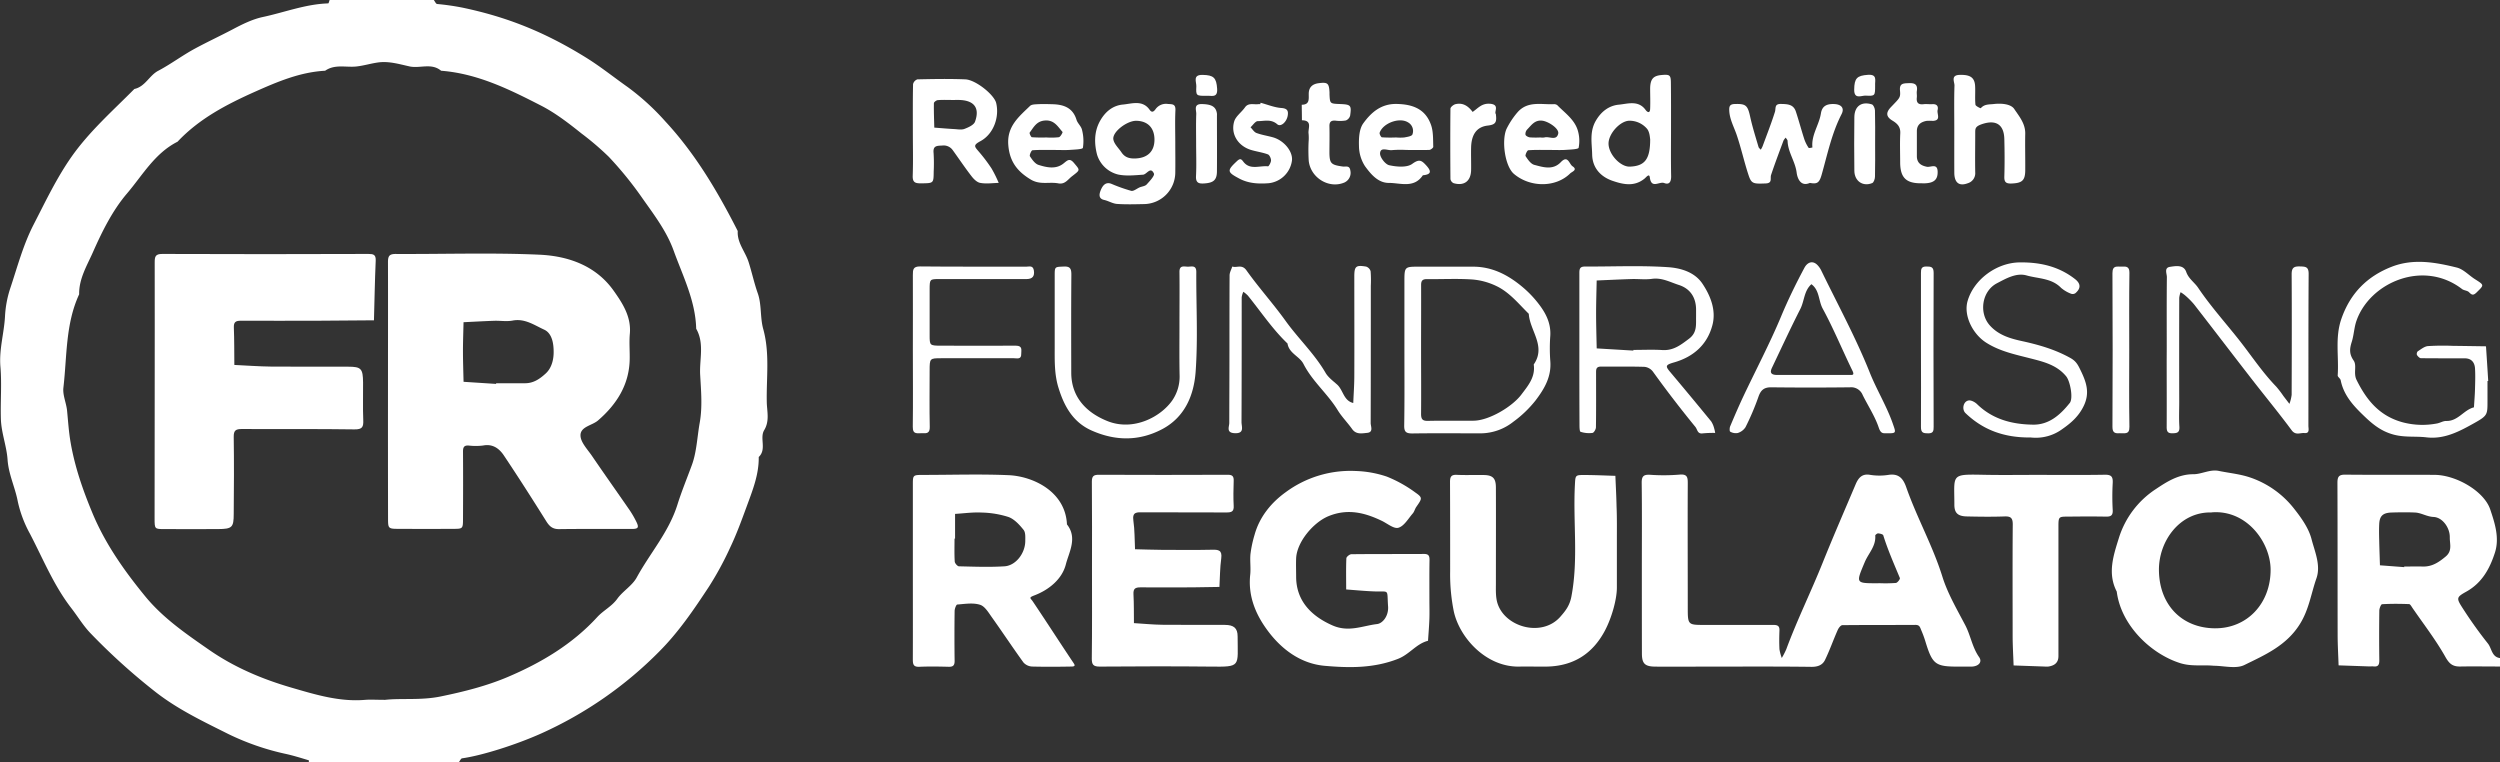
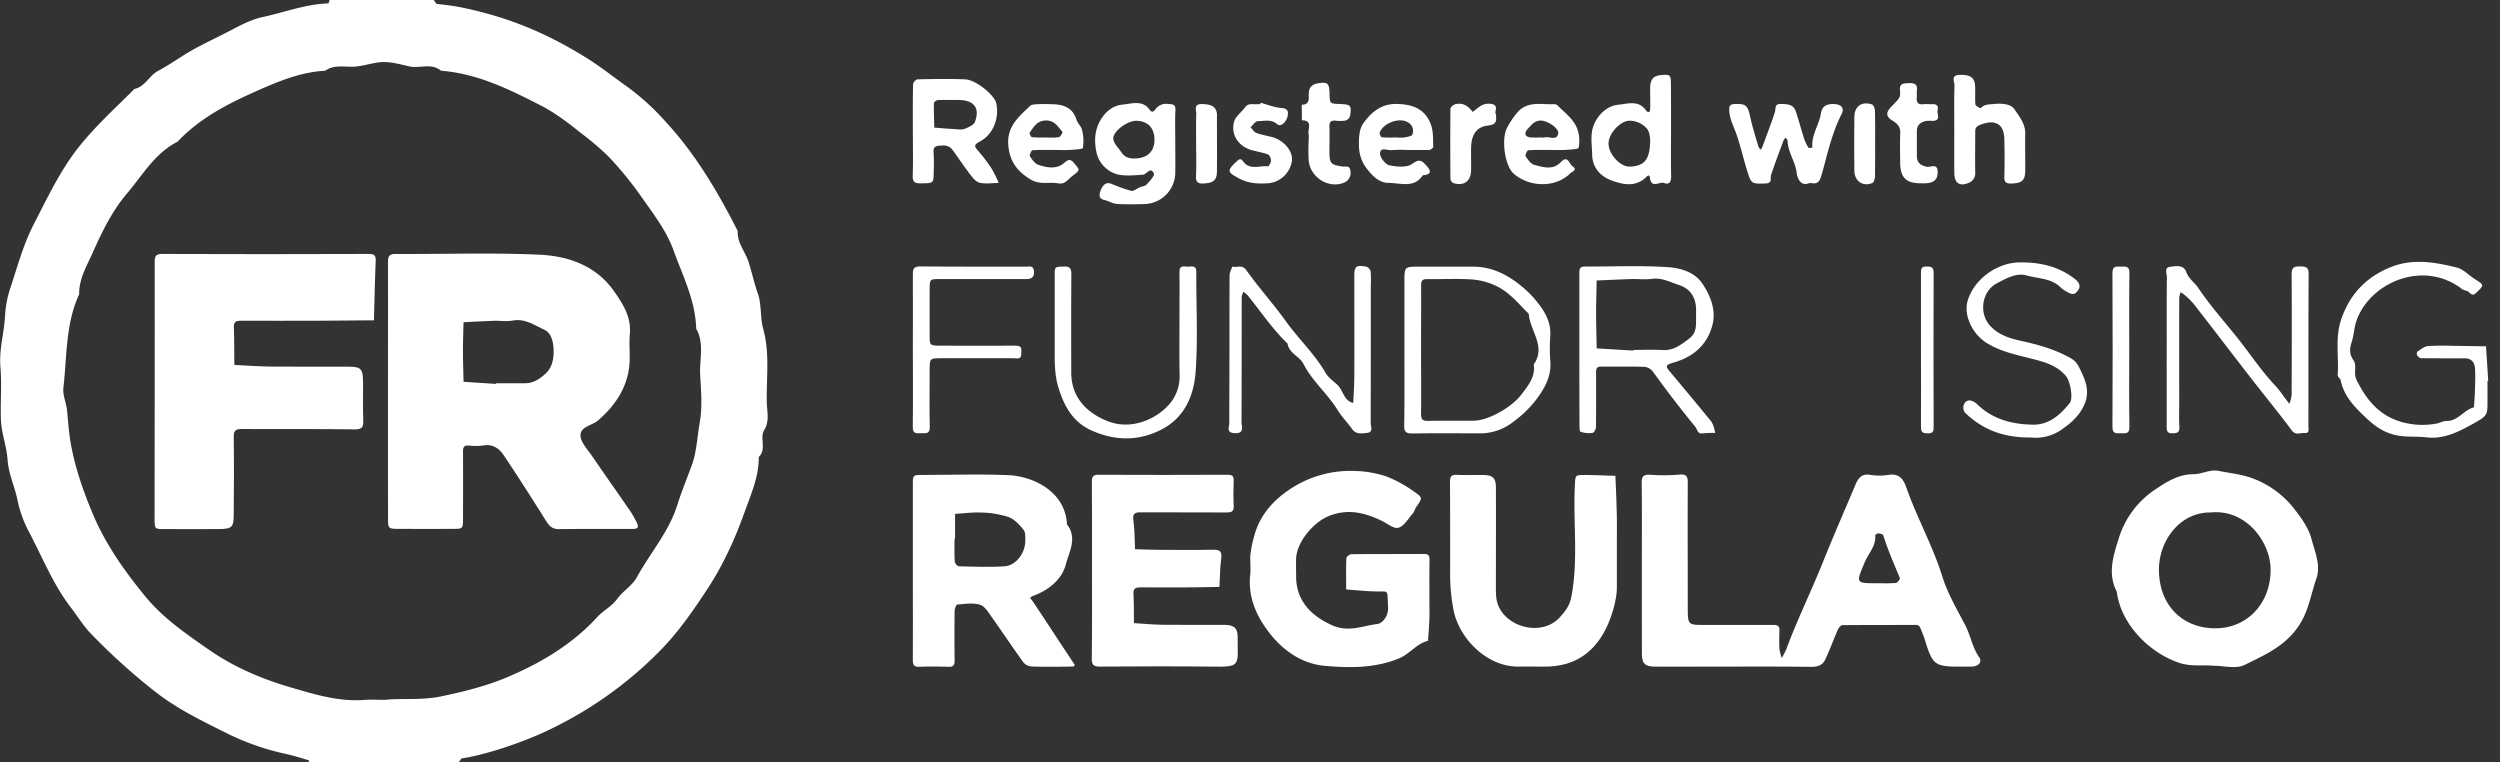
<svg xmlns="http://www.w3.org/2000/svg" viewBox="0 0 1125.26 343.12">
  <rect x="0" y="0" width="1125.26" height="343.12" fill="#333333" stroke="none" />
  <defs>
    <style>.cls-1{fill:#fff;}</style>
  </defs>
  <title>Fundraising Regulator</title>
  <g id="Layer_2" data-name="Layer 2">
    <g id="Layer_1-2" data-name="Layer 1">
      <path class="cls-1" d="M195.26,0c.49.63.94,1.74,1.49,1.8a111.15,111.15,0,0,1,11.47,1.65c19.54,4.11,36.56,10.71,55.5,22.44,6.63,4.11,12.56,8.9,18.85,13.33a108.94,108.94,0,0,1,16.94,15.47c13.54,14.61,23.57,31.63,32.55,49.3-.34,5.29,3.38,9.24,4.88,13.94s2.51,9.51,4.16,14.17c1.75,5,1,10.78,2.41,15.91,3.06,11,1.39,22,1.62,33,.08,4.14,1.35,8.45-1.16,12.6-2.17,3.6,1.22,8.61-2.46,12.09.11,7.86-2.72,14.89-5.38,22.14-2.3,6.26-4.55,12.47-7.42,18.5A144.55,144.55,0,0,1,319.14,264c-6.76,10.28-13.61,20.4-22.32,29.16a176.24,176.24,0,0,1-53.14,36.94C232,335.34,216.61,340.14,208,341.32c-.57.08-1,1.18-1.5,1.8H139c0-.31.07-.87,0-.9-3.35-1-6.68-2.05-10.08-2.82a113.92,113.92,0,0,1-26.26-9.07c-11.24-5.64-22.46-10.94-32.59-18.82a281.18,281.18,0,0,1-29.25-26.4c-3.3-3.4-5.77-7.58-8.69-11.35-7.93-10.23-12.74-22.2-18.66-33.54A53.55,53.55,0,0,1,8,225.69c-1.21-6.37-4.15-12.17-4.6-18.86-.42-6.08-2.84-12.09-3-18.31-.24-7.81.45-15.67-.21-23.43S1.84,150,2.25,142.43a48.22,48.22,0,0,1,2.21-12.19c3.3-9.83,5.93-20,10.74-29.29,5.32-10.34,10.34-20.91,17-30.4,8-11.38,18.51-20.65,28.28-30.5C65.36,39,67.17,34,71.2,31.87c5.69-3,10.8-6.88,16.47-9.95s11.41-5.73,17.06-8.71c4.32-2.29,8.87-4.55,13.59-5.56,9.78-2.09,19.24-5.81,29.4-6.12.24,0,.44-1,.66-1.53ZM173.35,315c7.35-.81,16.09.31,25-1.52,10.37-2.13,20.65-4.72,30.17-8.76,15-6.36,29.12-14.74,40.33-27,2.77-3,6.52-4.77,9-8.22s6.72-5.89,8.73-9.56c6-11,14.44-20.42,18.31-32.72,1.88-6,4.33-11.93,6.52-17.89s2.4-12.73,3.54-19.08c1.26-7,.61-14.34.2-21.5-.39-6.94,2-14.14-1.79-20.79-.31-12.59-6-23.69-10.15-35.16-3.07-8.53-8.63-15.91-13.86-23.28a161.9,161.9,0,0,0-15.3-18.91,126.92,126.92,0,0,0-12.3-10.52c-5.75-4.6-11.7-9.21-18.21-12.55-14.23-7.3-28.64-14.44-45-15.7-4.34-3.66-9.55-.92-14.21-1.95s-9.34-2.47-14.22-1.77c-3.21.45-6.34,1.42-9.55,1.79-4.75.55-9.8-1.17-14.21,1.93-11.32.6-21.59,5-31.68,9.49C102,47,89.63,53.43,79.91,63.79,69.67,68.94,64.12,78.93,57.13,87.13c-6.5,7.62-11.18,17.08-15.28,26.34-2.65,6-6.36,12-6.22,19-6.19,13.35-5.44,27.9-7.09,42-.4,3.37,1.33,6.94,1.66,10.46.46,4.77.76,9.48,1.59,14.27,1.91,11.07,5.54,21.44,9.78,31.64,5.81,14,14.49,26.23,24,37.82,8,9.68,18.32,16.74,28.52,23.82,11.29,7.84,23.79,13.15,37,17C142,312.65,152.83,316,164.42,315,166.9,314.82,169.41,315,173.35,315Z" />
-       <path class="cls-1" d="M1125.26,300c-5.93,0-11.86-.1-17.79,0-3.39.08-5-1.1-6.8-4.34-4.32-7.67-9.78-14.71-14.79-22-.45-.65-1-1.73-1.53-1.75-4-.15-8.12-.19-12.16.05-.49,0-1.23,1.86-1.25,2.86q-.15,11.24,0,22.47c0,2-.58,2.89-2.61,2.67-.61-.07-1.25,0-1.87,0l-13.85-.48c-.15-4.61-.43-9.23-.43-13.85-.05-22.78,0-45.56-.09-68.35,0-2.8.72-3.67,3.59-3.64,13.42.15,26.84,0,40.26.1,9.5.09,22.19,7.28,24.95,15.63,2,6,4.24,12.72,2.08,19.4-2.32,7.19-5.8,13.57-12.82,17.5-4.54,2.54-4.63,2.93-1.69,7.48a193,193,0,0,0,11.34,15.88c1.78,2.21,1.68,6.07,5.48,6.58Zm-43.11-44.73,0-.27c2.79,0,5.59-.06,8.39,0,4.17.11,7.22-1.95,10.29-4.52s1.78-5.71,1.83-8.59c.08-4.36-3.29-9-7.27-9.2-3.14-.13-5.61-1.92-8.54-2-3.42-.15-6.85-.1-10.26,0-4,.11-5.53,1.47-5.7,5.24-.12,2.48-.07,5,0,7.46.08,3.69.22,7.37.33,11.06Z" />
      <path class="cls-1" d="M739,255.62c0-12.82.1-25.63-.07-38.44,0-3,1.06-3.61,3.75-3.48a86.91,86.91,0,0,0,13.11-.06c3.91-.42,3.9,1.43,3.88,4.33-.09,18.44,0,36.87,0,55.31,0,8,0,8,7.57,8,10.31,0,20.62,0,30.93,0,1.91,0,2.86.44,2.77,2.54-.11,2.8-.14,5.63,0,8.43a19.87,19.87,0,0,0,1.05,3.91,36.12,36.12,0,0,0,2-3.87c4.92-13.29,11.19-26,16.45-39.12,4.74-11.79,9.82-23.43,14.77-35.13,1.12-2.63,2.7-5,6.5-4.31a26.66,26.66,0,0,0,8.41,0c4.63-.69,6.57,1.81,7.89,5.59,4.77,13.64,11.91,26.29,16.24,40.16,2.38,7.65,6.58,14.77,10.33,21.94,2.42,4.64,3.13,9.92,6.22,14.34,1.59,2.26-.27,4.23-3.53,4.29-1.88,0-3.75,0-5.63,0-10.47,0-11.82-.87-15-11.29a46.62,46.62,0,0,0-1.79-4.89c-.68-1.58-.76-2.62-2.79-2.6-10.93.07-21.87,0-32.81.12-.71,0-1.68,1.25-2.06,2.12-2,4.49-3.61,9.14-5.75,13.55-1.11,2.27-3.23,3.12-6.11,3.09-15.94-.21-31.87-.1-47.81-.1-7.5,0-15,.07-22.49,0-4.64-.05-6-1.33-6-5.92C739,281.24,739,268.43,739,255.62Zm106.93,6.88a65.48,65.48,0,0,0,7.42-.11c.71-.08,2-1.77,1.79-2.22-2.64-6.35-5.42-12.63-7.47-19.21-.16-.51-1.5-.81-2.33-.89-.41,0-1.3.67-1.28,1,.37,4.78-3.09,8-4.75,12-4,9.51-4.13,9.45,5.69,9.46Z" />
      <path class="cls-1" d="M996.39,299.66c-5-.5-9.95.46-15.23-1.23-13.28-4.26-26.53-17.18-28.4-32.15-4.29-8.26-1.45-16.39,1-24.27a40.72,40.72,0,0,1,16.62-21.89c4.79-3.19,10.13-6.71,16.94-6.67,3.61,0,7.49-2.31,11.37-1.49,4.86,1,9.83,1.42,14.59,3.12a42.44,42.44,0,0,1,19.39,14c3.21,4.07,6.48,8.67,7.75,13.55,1.47,5.68,4.28,11.83,2.21,17.7-2.38,6.78-3.32,13.9-7.34,20.4-6.07,9.84-15.74,14-25.1,18.6C1006.4,301.18,1001,299.66,996.39,299.66Zm-.92-69c-14.44-.41-24,13.1-23.72,26.31.29,15.56,10.52,25.64,25,25.83,14.66.19,25.33-11.17,25.26-26.49C1021.91,244,1011.17,229.33,995.47,230.62Z" />
      <path class="cls-1" d="M410.88,256.49c0-12.81,0-25.63,0-38.44,0-4.24.07-4.28,4.67-4.29,12.81,0,25.64-.43,38.43.12,10.82.46,25.58,7.24,26.26,22.16,4.83,6.05.91,12.48-.5,18-1.69,6.6-7.57,11.47-14.3,14-2.63,1-1.54,1.22-.59,2.64,6.06,9,11.94,18.17,18,27.21.81,1.21,1.57,2.08-.52,2.12-5.94.11-11.88.15-17.81,0a5.56,5.56,0,0,1-3.85-1.82c-4.85-6.69-9.41-13.6-14.21-20.33-1.52-2.13-3.18-5-5.35-5.65-3.14-1-6.81-.37-10.22-.11-.49,0-1.2,1.89-1.21,2.91q-.15,11.25,0,22.5c0,2-.72,2.67-2.69,2.61-4.38-.11-8.76-.19-13.12,0-2.65.13-3-1-3-3.26C410.92,283.36,410.88,269.92,410.88,256.49Zm19-14.06h-.24c0,3.42-.12,6.85.09,10.26,0,.8,1.21,2.19,1.89,2.21,6.84.16,13.7.43,20.51,0,5-.32,9.2-5.69,9.35-11.15,0-1.77.21-4-.74-5.22-1.85-2.32-4.16-4.86-6.82-5.83a42.67,42.67,0,0,0-12.21-2c-3.93-.2-7.89.38-11.83.61Z" />
      <path class="cls-1" d="M643.38,270c0,2.81.09,5.62,0,8.42-.12,3.35-.4,6.69-.62,10-5.27,1.31-8.28,6.08-13.49,8.12-11,4.32-22.16,4.12-33.18,3.13-10.71-1-19.38-7.44-25.71-16.1-5.33-7.26-8.67-15.46-7.65-24.9.33-3.09-.19-6.26.12-9.35a52,52,0,0,1,1.83-8.58c2.26-8.2,7.61-14.61,14.13-19.28A49.11,49.11,0,0,1,610.3,212a48.34,48.34,0,0,1,13.91,2.52,58,58,0,0,1,12.9,7.2c3.31,2.31,3,2.65.38,6.43-.66.94-.9,2.2-1.64,3-2,2.33-3.87,5.66-6.43,6.4-2.06.6-5.06-2-7.61-3.19-7.73-3.7-15.41-5.53-23.93-2-6.79,2.83-14.16,11.61-14.48,18.93-.12,2.8,0,5.61,0,8.42.06,10.45,6.48,17.46,16.38,21.8,7.29,3.2,13.52.15,20.06-.62,2.48-.29,5.24-3.62,4.94-7.94-.57-8.07.82-6.5-6.13-6.75-4.24-.15-8.48-.57-12.73-.88,0-4.67-.11-9.35.08-14,0-.68,1.46-1.85,2.25-1.86,10.92-.13,21.84-.05,32.76-.12,2.19,0,2.44,1.07,2.42,2.88C643.33,258.14,643.38,264.07,643.38,270Z" />
      <path class="cls-1" d="M491.51,257.07c0-13.43.06-26.85-.06-40.28,0-2.52.83-3.1,3.19-3.09q29,.13,58.08,0c2.06,0,2.64.78,2.57,2.73-.11,3.74-.21,7.5,0,11.23.17,2.7-1.09,3-3.29,3-12.49-.07-25,0-37.47-.07-2.74,0-5-.32-4.39,3.8s.53,8.55.74,12.83c4,.09,8,.24,12.07.27,7.49,0,15,.13,22.48-.05,3-.08,4.77.15,4.25,3.94-.58,4.22-.57,8.53-.81,12.8-4,.06-8.07.17-12.1.19-7.81,0-15.61.09-23.42,0-2.38,0-3.3.59-3.17,3.1.23,4.34.16,8.69.21,13,4.26.26,8.53.69,12.79.74,9.37.12,18.74,0,28.11.06,4.08,0,5.77,1.47,5.77,5.18,0,13.66,1.77,13.76-12.41,13.59-16.55-.19-33.1-.11-49.65,0-2.88,0-3.61-.86-3.58-3.65C491.59,283.3,491.51,270.19,491.51,257.07Z" />
      <path class="cls-1" d="M727.76,243q0,10.77,0,21.55c0,5.28-2.37,13.64-5.39,19.32-5.53,10.41-14.13,15.89-26,16.16-4,.09-8.12-.1-12.18,0-15,.5-27.2-12.8-29.83-24.84a84,84,0,0,1-1.64-18c0-13.43,0-26.86-.06-40.29,0-2.4.61-3.29,3.11-3.17,4,.19,8.12,0,12.18.08s5.34,1.55,5.36,5.6c.06,14.37,0,28.74,0,43.11,0,3-.17,6.25.73,9.07,3.45,10.79,20.07,15.35,28.28,6,2.39-2.72,4.24-5.07,5-9.24,3.14-16.63.69-33.29,1.54-49.89.24-4.58.09-4.68,4.33-4.66,4.63,0,9.26.24,13.9.37.18,4.6.44,9.21.53,13.82C727.83,233,727.76,238,727.76,243Z" />
-       <path class="cls-1" d="M916.51,213.75c10.31,0,20.61.11,30.92-.07,3-.05,3.65,1,3.51,3.73a109.8,109.8,0,0,0,0,12.17c.15,2.73-1.14,3-3.32,2.95-5.62-.1-11.24-.06-16.86,0-4.2,0-4.25.08-4.25,4.71q0,26.24,0,52.47c0,1.88,0,3.75,0,5.62,0,3-1.81,4.25-4.46,4.68a10.61,10.61,0,0,1-1.87,0l-13.85-.49c-.15-4.31-.41-8.62-.43-12.94,0-16.86-.09-33.73.05-50.59,0-2.95-1-3.63-3.69-3.54-5.62.2-11.25.13-16.87,0-4.07-.07-5.71-1.46-5.72-5.24,0-13.58-1.78-13.79,12.48-13.52C900.27,213.88,908.39,213.75,916.51,213.75Z" />
      <path class="cls-1" d="M710.88,157.31c0-11.53,0-23.07,0-34.6,0-1.93.48-2.75,2.55-2.74,12.47.06,25-.55,37.39.29,5.59.38,11.92,2.14,15.47,7.45,3.69,5.53,6.21,12,4.48,18.6-2.3,8.8-8.51,14.32-17.33,16.83-3.82,1.09-3.92,1.64-1.7,4.28q9.33,11.07,18.49,22.27a10.7,10.7,0,0,1,1.34,3.17,16.22,16.22,0,0,1,.44,2,48.6,48.6,0,0,0-5.54.2c-2.53.36-2.35-1.65-3.41-2.95q-9.94-12.14-19.09-24.86a5.53,5.53,0,0,0-3.71-2.13c-6.54-.21-13.09-.06-19.63-.12-2.34,0-2.23,1.43-2.23,3,0,8.11.06,16.22-.06,24.32,0,.9-.92,2.46-1.56,2.54a12.26,12.26,0,0,1-5.35-.5c-.5-.17-.49-2.21-.5-3.39Q710.86,174.15,710.88,157.31Zm24.3.49v-.3c4.36,0,8.72-.21,13.06.06,5,.3,8.28-2.3,12-5.1s3.09-6.35,3.17-10c0-.93,0-1.86,0-2.8.07-5.65-2.56-9.74-7.83-11.42-3.86-1.24-7.56-3.35-12-2.73-3.05.43-6.21,0-9.32.1-5.2.16-10.39.42-15.59.64-.09,4.94-.26,9.88-.26,14.82,0,5.25.17,10.5.27,15.75Z" />
      <path class="cls-1" d="M632.13,156.92q0-14.94,0-29.89c0-7,0-7,6.6-7q12.13,0,24.29,0c8.71,0,15.88,3.78,22.33,9.21a47.62,47.62,0,0,1,5.93,5.95c3.83,4.61,6.91,9.56,6.51,16a76.26,76.26,0,0,0,0,11.21c.6,7.08-2.55,12.47-6.65,17.87a50.86,50.86,0,0,1-10,9.58,23.9,23.9,0,0,1-14.62,5.2c-10.28,0-20.56-.1-30.83.05-2.79,0-3.69-.68-3.65-3.57C632.23,180,632.13,168.45,632.13,156.92Zm7.5.37c0,9.66.08,19.33,0,29,0,2.4.65,3.2,3.12,3.15,6.85-.16,13.71,0,20.57-.08s17.26-6.23,21.42-11.72c3.1-4.1,6.41-7.95,5.6-13.59,5.7-8.23-1.77-15.17-2.23-22.8-4.55-4.47-8.63-9.63-14.48-12.45a30.66,30.66,0,0,0-10.85-3c-6.82-.47-13.7-.08-20.56-.17-2,0-2.59.78-2.57,2.72C639.68,138,639.63,147.63,639.63,157.29Z" />
      <path class="cls-1" d="M975.26,156.54c0-10.6-.06-21.21.06-31.82,0-1.58-1.34-4.19,1.4-4.61s6.15-1,7.31,2.28c1.09,3.12,3.72,4.7,5.37,7.15,5.51,8.18,12.12,15.54,18.21,23.22,5.6,7.06,10.58,14.7,16.89,21.21a45.65,45.65,0,0,1,3.26,4.26l2.72,3.55a18.21,18.21,0,0,0,1-4.06c.06-18.1.11-36.2,0-54.29,0-3,1.07-3.58,3.75-3.51,2.45.07,3.92.1,3.9,3.36-.15,22.77-.07,45.55-.11,68.33,0,1.34.73,3.56-1.8,3.31-1.9-.19-3.92,1.2-5.76-1.29-6.06-8.18-12.54-16-18.78-24.08-8.42-10.85-16.75-21.77-25.18-32.62a36.2,36.2,0,0,0-4-4,17.62,17.62,0,0,0-2-1.42,10.7,10.7,0,0,0-.62,2.54q-.06,23.4,0,46.8c0,3.75-.18,7.5.07,11.23.18,2.79-1.22,2.93-3.35,2.94s-2.38-1.18-2.37-2.94c.06-10,0-20,0-30Z" />
      <path class="cls-1" d="M553.38,157.66c0-11.23,0-22.46.06-33.7,0-1.32.79-2.64,1.21-4,2,.74,4.3-1.19,6.37,1.71,5.55,7.8,12,14.94,17.6,22.72,5.73,8,13,14.78,18,23.39,1.2,2.09,3.37,3.66,5.23,5.32,2.76,2.48,2.87,7.26,7.26,8.29.16-4,.46-8,.47-12,.06-15,0-29.95,0-44.93,0-4.61.73-5.25,5.34-4.46a3.15,3.15,0,0,1,2,2.09,50.91,50.91,0,0,1,.09,6.54c0,20.6,0,41.19-.06,61.78,0,1.53,1.36,4.14-1.6,4.43-2.31.22-4.93.84-6.75-1.72-2.08-2.93-4.67-5.51-6.53-8.55-4.52-7.38-11.4-12.94-15.37-20.76-1.75-3.43-6.51-4.76-7.19-9.2-6.81-6.5-12-14.36-17.88-21.61a14.58,14.58,0,0,0-2-1.67,9.07,9.07,0,0,0-.74,2.49c0,18.72,0,37.44-.08,56.16,0,2.06,1.49,5.21-3.06,5-4-.16-2.43-2.93-2.45-4.66C553.32,179.5,553.38,168.58,553.38,157.66Z" />
      <path class="cls-1" d="M1119.63,171.47c0,2.82,0,5.63,0,8.44,0,6.69.2,7.07-5.84,10.46-6.65,3.73-13.53,7.46-21.65,6.48-4.78-.57-9.48.1-14.45-1.15-6.44-1.63-10.53-5.43-14.82-9.63s-8.09-8.74-9.31-14.91c-.16-.8-1.4-1.51-1.35-2.2.59-8.49-1.3-17,1.68-25.52,4-11.48,11.61-19.1,22.69-23.4,9.72-3.76,19.58-2,29.21.38,3,.74,5.41,3.46,8.14,5.2,4.35,2.76,4.24,2.61.8,6-1.51,1.48-2.16,1.17-3.43-.11-.75-.76-2.23-.74-3.12-1.41-17.5-13.45-41.55-2.89-47.53,14.31-1.05,3-1.14,6.38-2.11,9.45s-1.23,5.43.84,8.41c1.58,2.29-.22,5.66,1.34,8.78,4.58,9.21,10.41,16.3,21,19.1a34.69,34.69,0,0,0,15.15.46c1.42-.24,2.8-1.17,4.18-1.13,5.31.16,7.9-5,12.49-6.14.16-2.74.4-5.48.47-8.23.08-3.12.2-6.26,0-9.36-.2-2.67-1.64-4.47-4.64-4.46-6.56,0-13.12,0-19.68-.06-.64,0-1.41-.83-1.82-1.46a1.7,1.7,0,0,1,.36-1.63c1.46-.93,3-2.22,4.59-2.36a110.82,110.82,0,0,1,11.24-.11c5,.05,9.94.14,14.9.21q.52,7.82,1,15.62Z" />
      <path class="cls-1" d="M530.88,146.79c0-8.12.09-16.24,0-24.36-.05-3.21,2.1-2.41,3.79-2.4s3.81-.82,3.79,2.39c-.09,15,.78,30-.31,45-.77,10.4-4.78,20.29-15,25.72-10.46,5.54-21.19,5.36-31.81.64-8.2-3.64-12.25-10.65-14.84-19-2-6.27-1.77-12.58-1.78-18.93q0-15.93,0-31.87c0-4,.09-3.83,4-4,3-.17,3.52,1,3.5,3.74-.12,14.68-.08,29.36-.05,44,0,10.58,6.28,17.82,16.33,21.83,11.62,4.64,24-1.86,29.22-9.44a18.87,18.87,0,0,0,3.23-10.82C530.79,161.79,530.88,154.29,530.88,146.79Z" />
-       <path class="cls-1" d="M848.81,195c-1.08,0-2.25.26-3.15-2.45-1.72-5.15-4.82-9.83-7.26-14.74a5.58,5.58,0,0,0-5.72-3.48q-17.76.21-35.53,0c-3.35,0-4.71,1.44-5.73,4.45a115.25,115.25,0,0,1-5.76,13.5,6.39,6.39,0,0,1-3.51,2.62,5,5,0,0,1-3.39-.62c-.33-.16-.3-1.68,0-2.4,1.9-4.52,3.83-9,5.92-13.45,5.67-12,11.88-23.76,17-36,3.12-7.5,6.66-14.72,10.47-21.85,1.53-2.85,4-3.34,6-1.16a9.53,9.53,0,0,1,1.52,2.17c7.43,15.32,15.62,30.33,21.92,46.1,3.12,7.8,7.53,14.94,10.32,22.85C853.45,195,853.76,195.09,848.81,195Zm-33.07-26.24c5.6,0,11.2,0,16.8,0,1.08,0,2.29.24,1.28-1.84-4.55-9.31-8.48-18.93-13.41-28-1.95-3.6-1.39-8.29-5.09-11-3.36,3-3.13,7.52-5,11.18-4.44,8.72-8.55,17.62-12.76,26.45-1.05,2.21-.38,3.19,2.3,3.22C805.16,168.79,810.45,168.75,815.74,168.75Z" />
      <path class="cls-1" d="M914.05,196.91c-12,.14-21.46-3.4-29.36-10.95-1.79-1.72-1-5.34,1.41-5.71,1.16-.18,2.84.74,3.79,1.66,7.05,6.89,15.87,9.11,25.22,9.23,7.19.09,12.27-4.46,16.5-9.77,1.64-2.06.2-9.77-1.63-12-4.25-5.17-10.31-6.58-16.34-8.12-6.75-1.73-13.52-3.13-19.62-7s-10.24-12.17-8.43-18.64c2.73-9.73,13-17.35,23.38-17.5,9.16-.13,17.64,1.74,25,7.5,2.57,2,2.76,4.15.15,6.37a2.19,2.19,0,0,1-1.93.23,15.19,15.19,0,0,1-4.5-2.65c-4.27-4.41-10.28-4.1-15.5-5.58-4.6-1.31-9.16,1.32-13.38,3.53-6.75,3.53-8.21,13.32-3.2,18.94,4.05,4.55,9.52,6,14.85,7.16,7.47,1.65,14.58,3.72,21.34,7.47,2.42,1.34,3.29,2.77,4.39,5,2.68,5.44,4.71,10.41,1.7,16.64-2.25,4.66-5.66,7.64-9.63,10.4A20.15,20.15,0,0,1,914.05,196.91Z" />
      <path class="cls-1" d="M410.88,59.44c0-7.19-.06-14.37.09-21.55a3,3,0,0,1,1.95-2.17c7.18-.16,14.38-.29,21.55,0,4.66.17,13,6.9,13.91,10.63,1.53,6.26-1.1,14-7.14,17.22-3.22,1.74-2.65,2.37-.88,4.43a74.14,74.14,0,0,1,5.95,7.84,56.57,56.57,0,0,1,3.21,6.48c-2.78.07-5.62.51-8.32,0-1.49-.25-3-1.79-4-3.12-2.9-3.74-5.53-7.69-8.31-11.53a5,5,0,0,0-4.76-2.16c-2.38.12-4.26,0-3.92,3.33a76.43,76.43,0,0,1,.05,8.43c-.05,5.3-.06,5.17-5.64,5.26-2.63,0-3.91-.35-3.8-3.45C411.05,72.56,410.88,66,410.88,59.44ZM428.65,45c-2.17,0-4.34-.11-6.49.07-.67,0-1.81.88-1.81,1.37-.07,3.67.09,7.34.18,11,3,.23,6,.49,9,.66,1.55.09,3.25.43,4.6-.09,1.78-.68,4.19-1.76,4.73-3.24,2.28-6.3-.49-9.7-7.42-9.78Z" />
      <path class="cls-1" d="M529,64.6c0,4.36.07,8.72,0,13.08a14.27,14.27,0,0,1-14.07,14.18c-4,.08-8.11.21-12.14-.07C500.83,91.65,499,90.46,497,90c-3-.64-2-3.24-1.57-4.36.7-1.71,2-4,4.79-2.91a73.15,73.15,0,0,0,8.94,3.17c1.08.25,2.5-1,3.79-1.56,1.06-.44,2.46-.54,3.15-1.3,1.38-1.5,3.72-4,3.28-4.93-1.54-3.34-3.21.41-4.91.52-3.72.25-7.59.68-11.17-.07a13.16,13.16,0,0,1-9.52-9c-1.18-4.6-1.47-10.05,1.33-15.08,2.42-4.35,5.9-7,10.3-7.42,3.95-.34,8.78-2.21,12,2.29,1,1.45,1.81,1,2.66-.14a5.74,5.74,0,0,1,5.55-2.42c2,.15,3.58-.08,3.44,2.84C528.83,54.63,529,59.62,529,64.6ZM511.36,54.37c-4.12,0-10.77,5-10.24,8.36.34,2.1,2.38,3.93,3.68,5.87,1.54,2.3,3.66,2.85,6.4,2.72,5.3-.24,8.41-3.14,8.43-8.42S516.65,54.42,511.36,54.37Z" />
      <path class="cls-1" d="M410.88,157.49c0-11.22.06-22.45,0-33.67,0-2.46.07-3.93,3.32-3.9,15.9.17,31.8.06,47.7.11,1.34,0,3.1-.73,3.46,1.78s-.61,3.79-3.35,3.8c-13.1,0-26.19,0-39.29,0-4.23,0-4.27.07-4.29,4.65q0,10.29,0,20.58c0,4.69.06,4.73,5.14,4.75,11.22,0,22.44.07,33.67,0,3.19,0,2.39,2.07,2.42,3.77.05,2.56-1.94,1.87-3.31,1.88-10.91,0-21.82,0-32.73,0-5.15,0-5.18.06-5.19,5.64,0,8.41-.13,16.83.06,25.25.07,2.82-1.29,3-3.37,2.86s-4.34.87-4.27-2.92C411,180.56,410.88,169,410.88,157.49Z" />
      <path class="cls-1" d="M814.63,82.33c-4.5,2-5.72-2.79-5.94-4.55-.61-5.07-3.94-9.23-4.09-14.32,0-.52-.55-1-.84-1.52a6.07,6.07,0,0,0-1,1.33c-1.91,5.14-3.86,10.27-5.59,15.47-.51,1.55.75,3.71-2.44,3.83-5.48.2-6.39.19-7.67-3.65-2-6-3.36-12.33-5.43-18.36-1.24-3.57-3.12-6.9-3.29-10.81-.07-1.77.17-2.85,2.38-2.93,5.15-.18,5.92.55,7.08,5.91,1,4.53,2.42,9,3.72,13.43.13.47.67.82,1,1.23a10.76,10.76,0,0,0,.82-1.53c1.9-5.15,3.91-10.26,5.56-15.48.52-1.67-.34-3.65,2.72-3.59s5.63.18,6.71,3.43c1.36,4.13,2.47,8.34,3.81,12.47a16.25,16.25,0,0,0,1.94,3.86c.14.23,1.7-.17,1.7-.18-.59-5.58,3-10.1,3.82-15.31.53-3.43,2.72-4.33,5.9-4.23s4.84,1.73,3.39,4.56c-4.41,8.59-6.34,18-8.93,27.15C818.87,82.47,817.79,82.9,814.63,82.33Z" />
      <path class="cls-1" d="M752.13,58c0,7.15-.09,14.31.06,21.45,0,2.48-.92,3.79-3.11,2.94s-5.82,2.8-6.49-2.54c-.25-2-1.67,0-2.35.52-4.61,3.78-9.62,2.68-14.5,1-5.5-1.92-9-6-9.1-11.83-.1-5-1.25-10.17,1.62-15.15,2.47-4.26,6-6.87,10.41-7.28,3.94-.36,8.73-2.13,12,2.34.9,1.23,2,1.58,2.07-.48.13-3.1,0-6.22,0-9.32.11-4.1,1.42-5.54,5.08-5.88,3.83-.35,4.24,0,4.26,3.73C752.16,44.32,752.13,51.16,752.13,58Zm-9.38,4.62c-.13-.48-.15-3.33-1.58-4.84a10.38,10.38,0,0,0-7.86-3.44c-4.19.13-9.47,6-9.3,10.5.18,4.79,5.42,10.33,9.61,10.16C740.23,74.73,742.78,71.82,742.75,62.62Z" />
      <path class="cls-1" d="M879.63,57.17c0-6.23-.12-12.47.09-18.7,0-1.68-1.76-4.64,2.29-4.76,4.73-.14,6.76,1.1,7,5,.15,2.8-.13,5.63.15,8.4.06.64,2.31,1.7,2.41,1.58,1.62-1.88,3.72-1.63,5.86-1.87,3.48-.41,7.72,0,9.19,2.23,2.12,3.18,5,6.52,4.95,11-.11,5.61.05,11.22,0,16.83-.08,4.45-1.52,5.55-6.24,5.72-2.39.08-3.25-.61-3.17-3.1.17-5.6.14-11.22,0-16.83-.13-7-4.18-9-10.61-6.6-2.58,1-2.48,2-2.49,3.82,0,5.92-.11,11.85,0,17.76a4.69,4.69,0,0,1-3.37,4.83c-3.93,1.47-6-.27-6.05-4.69C879.61,70.89,879.63,64,879.63,57.17Z" />
      <path class="cls-1" d="M475,67.5c-3.43,0-6.87-.11-10.28.13-.48,0-1.47,2.22-1.15,2.7,1,1.52,2.31,3.41,3.9,3.9,3.7,1.16,7.82,2.09,11.22-.65,1.85-1.49,2.78-2.55,4.76-.17,2.74,3.28,2.86,3-.92,5.92-1.9,1.45-3.16,3.78-6.19,3.2-4.07-.77-8.19.82-12.41-1.73-6.19-3.73-9.54-8.23-10.1-15.63-.63-8.36,4.83-12.67,9.79-17.49.71-.69,2.22-.71,3.38-.77,2.17-.12,4.36-.07,6.54,0,5.08.1,9.3,1.47,11,7,.49,1.62,2.14,2.93,2.48,4.55a20.08,20.08,0,0,1,.4,8.07c-.15.7-3.81.79-5.88.94S477.2,67.5,475,67.5Zm-4-5.63a29.85,29.85,0,0,0,5.6-.11c.71-.14,1.82-2.18,1.65-2.37-2.16-2.43-3.74-5.5-8-5.14-3.79.32-5,3.09-6.78,5.42-.23.3.58,2.06,1,2.1A62.12,62.12,0,0,0,471,61.87Z" />
      <path class="cls-1" d="M698.18,67.5c-3.43,0-6.87-.12-10.28.13-.5,0-1.52,2.21-1.21,2.67,1,1.53,2.33,3.48,3.89,3.9,4,1.06,8.4,2.51,11.94-1.2,3.23-3.39,3.76.83,5.27,1.83,2.46,1.62-.21,2.45-1,3.19-6.47,6.45-18,6.46-25.33.28-4.08-3.44-5.65-14.86-3.41-20.19A35.74,35.74,0,0,1,683,50.59c4.55-5.25,10.62-3.47,16.25-3.69a2.43,2.43,0,0,1,1.67.42c3.38,3.45,7.61,6.35,9.17,11.13a16.34,16.34,0,0,1,.46,8.06c-.14.69-3.81.81-5.87.95S700.36,67.5,698.18,67.5Zm-4.87-5.63a6.79,6.79,0,0,0,1.86,0c2.1-.65,5.41,1.71,6.19-1.73.5-2.24-4.32-5.43-7.11-5.81-3.42-.46-4.94,2-6.82,3.91a3,3,0,0,0-.81,2.38c.15.56,1.27,1.13,2,1.22A40.55,40.55,0,0,0,693.31,61.87Z" />
      <path class="cls-1" d="M633.09,67.5a47.37,47.37,0,0,0-6.53.07c-1.91.27-5.17-1.6-5.39,1.38-.13,1.79,2.32,5,4.09,5.41,3.35.74,8,1.15,10.39-.6,3.11-2.27,4.18-1.62,6.21.59,2.37,2.57,2.64,4.16-1.43,4.54-4,6-10.12,3.42-15.34,3.44-4.85,0-8.12-4-10.71-7.55a17,17,0,0,1-2.7-9c-.11-3.46.07-7.7,1.94-10.27,3.5-4.82,7.94-8.85,15-8.72,7.32.13,13,2.3,15.5,9.47,1.06,3,.88,6.53,1,9.82,0,.46-1.15,1.38-1.8,1.4C640,67.58,636.52,67.5,633.09,67.5Zm-4.69-5.63a20.4,20.4,0,0,0,3.67,0c1.31-.24,3.35-.54,3.66-1.35a4.42,4.42,0,0,0-2-5.46c-3.83-2.36-11.18.3-12.74,4.66-.19.55.59,2,1,2.09A59.72,59.72,0,0,0,628.4,61.87Z" />
      <path class="cls-1" d="M567.4,46.25c3.11.83,6.19,2.13,9.35,2.36,2.7.19,3.2,1.29,2.86,3.41-.47,2.92-3.15,5.27-4.7,3.92-2.85-2.49-5.88-1.4-8.78-1.41-1.09,0-2.18,1.79-3.26,2.76.88.89,1.61,2.18,2.68,2.57,2.44.91,5.08,1.27,7.59,2,5,1.52,8.87,6.47,8.37,10.44A11.83,11.83,0,0,1,571,82.47c-4.53.33-9,.14-13.18-2.09-5.57-2.95-5.64-3.58-1-7.91,1.26-1.18,1.83-1,2.7.16,3,4.13,7.42,1.81,11.21,2.24.38,0,1.36-1.75,1.36-2.68s-.68-2.44-1.42-2.71c-2.45-.9-5.1-1.24-7.61-2-5.75-1.76-9.2-7.07-7.57-12.74.68-2.4,3.32-4.19,4.87-6.4s3.94-1.18,6-1.46a7.2,7.2,0,0,1,.93,0C567.27,46.67,567.34,46.46,567.4,46.25Z" />
      <path class="cls-1" d="M589,63.94a22.21,22.21,0,0,0,0-3.74c-.39-2.29,1.95-6-3-6.06,0-2.32-.06-4.63-.08-7,3.72,0,3.1-2.72,3.15-5.09.07-2.87,1.75-4.26,4.51-4.61,4-.51,4.63,0,4.84,4.14,0,.32,0,.63,0,.94.2,4.13.2,4.13,4.66,4.3,4.92.2,5.29.52,4.63,5.2a3.23,3.23,0,0,1-1.94,2.2,15.14,15.14,0,0,1-4.66.08c-1.94-.15-2.78.49-2.73,2.56.11,4.05,0,8.11,0,12.16.11,4.59.82,5.21,6,5.93,1.36.19,3.08-.67,3.43,1.86a4.78,4.78,0,0,1-2.75,5.37c-7,2.92-15.23-2.24-16-9.87A81.5,81.5,0,0,1,589,63.94Z" />
      <path class="cls-1" d="M958.38,157.45c0,11.54-.13,23.09.08,34.62.07,3.77-2.26,2.8-4.25,2.93s-3.41,0-3.39-2.84q.18-34.6,0-69.23c0-3.76,2.25-2.8,4.25-2.93s3.44,0,3.39,2.84C958.29,134.37,958.38,145.91,958.38,157.45Z" />
      <path class="cls-1" d="M864.54,82.5c-6.64,0-9.22-2.59-9.27-9.36,0-4.37-.17-8.74.05-13.09.14-2.87-1.2-4.35-3.48-5.73-3-1.79-3.06-3.66-.71-6.12,4-4.19,4.35-4.19,4.06-7.47s1.56-3.2,3.93-3.3c2.73-.12,4.11.57,3.66,3.53-.14.92.08,1.88,0,2.8-.3,2.39.58,3.45,3.07,3.14,1.23-.15,2.5.06,3.74,0,2-.18,3,.72,2.54,2.64-.41,1.73,1.74,4.72-2.19,4.87a18.65,18.65,0,0,0-2.8,0c-2.58.5-4.4,1.75-4.35,4.77,0,3.73,0,7.48,0,11.21.05,2.89,1.79,4.14,4.49,4.67,1.73.35,4.75-1.75,4.86,2.18.1,3.57-1.6,5.1-5.71,5.27C865.78,82.52,865.16,82.5,864.54,82.5Z" />
      <path class="cls-1" d="M673.29,51.33c.42,3.51.13,4.76-3.64,5.19-5.25.6-7.37,4.36-7.5,9.9-.08,3.42.06,6.84,0,10.25-.15,4.91-3.19,7.14-7.9,5.77a2.52,2.52,0,0,1-1.4-1.84c-.09-10.56-.1-21.12,0-31.68,0-.69,1.29-1.75,2.15-2,3.43-.88,5.88.83,7.84,3.46,2.36-1.6,4-3.9,7.68-3.69C675.29,47,672.34,50.35,673.29,51.33Z" />
      <path class="cls-1" d="M864.63,156.56c0-11.22,0-22.45,0-33.68,0-1.75.14-2.93,2.37-2.93s3.36.17,3.34,2.93c-.11,23.08-.07,46.16,0,69.24,0,1.75-.14,2.93-2.37,2.93s-3.38-.17-3.34-2.94C864.72,180.27,864.63,168.41,864.63,156.56Z" />
      <path class="cls-1" d="M844,64.6c0,5,.07,9.93-.06,14.89,0,1-.53,2.62-1.24,2.91-4.21,1.73-8-.88-8.05-5.53q-.15-12.11,0-24.19c.07-4.88,3.23-7.17,7.89-5.7.7.22,1.37,1.78,1.39,2.74C844.08,54.68,844,59.64,844,64.6Z" />
      <path class="cls-1" d="M538.38,64.31c0-4.35-.1-8.69.06-13,.06-1.79-1.36-4.57,2.6-4.47,4.29.11,6.28,1.15,6.71,4.3a5.78,5.78,0,0,1,0,.93c0,8.38.07,16.75,0,25.12-.05,3.87-1.59,5.08-5.59,5.37-2.54.19-4-.17-3.83-3.34C538.58,74.24,538.38,69.27,538.38,64.31Z" />
-       <path class="cls-1" d="M844,38.47c0,4.61,0,4.81-4.21,4.57-1.91-.11-5.26,1.89-5.21-2.7.06-5.13,1.24-6.31,6.19-6.66C845.12,33.37,843.86,36.27,844,38.47Z" />
-       <path class="cls-1" d="M543,43.13c-4.57,0-4.73,0-4.53-4.27.08-2-1.74-5.22,2.76-5.15,5.06.07,6.28,1.3,6.61,6.24C548.13,44.37,545.12,42.89,543,43.13Z" />
      <path class="cls-1" d="M174.63,176.14c0-19.37.05-38.75,0-58.12,0-2.71.54-3.73,3.52-3.71,21.56.12,43.15-.64,64.66.33,12.92.58,25.4,4.91,33.39,16.2,4,5.63,8,11.73,7.29,19.46-.34,3.72,0,7.5-.06,11.24-.15,11.59-5.89,20.48-14.26,27.71-2.65,2.29-7.92,2.75-7.89,6.71,0,3,3,6.14,5,9,5.66,8.31,11.48,16.5,17.19,24.77a42.41,42.41,0,0,1,2.65,4.52c1.64,3.13,1.35,3.82-1.75,3.84-10.93,0-21.87-.07-32.81.07-2.88,0-4.26-1.28-5.68-3.54-6.23-9.94-12.54-19.84-19.07-29.59-2.08-3.12-5-5.35-9.38-4.5a27,27,0,0,1-6.54,0c-2.14-.11-2.5.93-2.49,2.81.07,10,.05,20,0,30,0,4.62-.06,4.68-4.26,4.7q-12.18.06-24.37,0c-5.05,0-5.1-.06-5.11-4.8Q174.61,204.73,174.63,176.14Zm48.67-3.34,0-.3h13.06c3.83,0,6.67-2,9.35-4.47,2.83-2.65,3.51-6.69,3.49-9.6,0-3.28-.48-8.3-4.26-10.05-4.42-2-8.69-5.15-14.21-4.09-2.7.51-5.58,0-8.37.1-4.58.16-9.15.42-13.72.64-.09,4.32-.26,8.63-.26,12.95,0,4.62.17,9.24.27,13.87Z" />
      <path class="cls-1" d="M69.63,175.3c0-19.06.05-38.11,0-57.17,0-2.59.27-3.84,3.41-3.83q46.38.18,92.78,0c2.19,0,3.41.26,3.29,3-.39,9-.54,17.91-.79,26.87-8.41.06-16.82.16-25.22.19-11.56,0-23.12.06-34.68,0-2.4,0-3.26.62-3.16,3.11.22,5.59.16,11.19.22,16.79,5.52.26,11,.68,16.55.74,11.56.11,23.12,0,34.68.05,5.87,0,6.64.88,6.71,7.09.06,5.62-.15,11.25.08,16.86.12,3.08-.28,4.33-4,4.27-16.87-.26-33.74-.06-50.61-.17-2.75,0-3.73.6-3.69,3.54.17,11.56.11,23.12,0,34.68,0,6.1-.73,6.77-7,6.82-8.12.07-16.24,0-24.36,0-4.21,0-4.25-.08-4.26-4.71Q69.61,204.36,69.63,175.3Z" />
    </g>
  </g>
</svg>